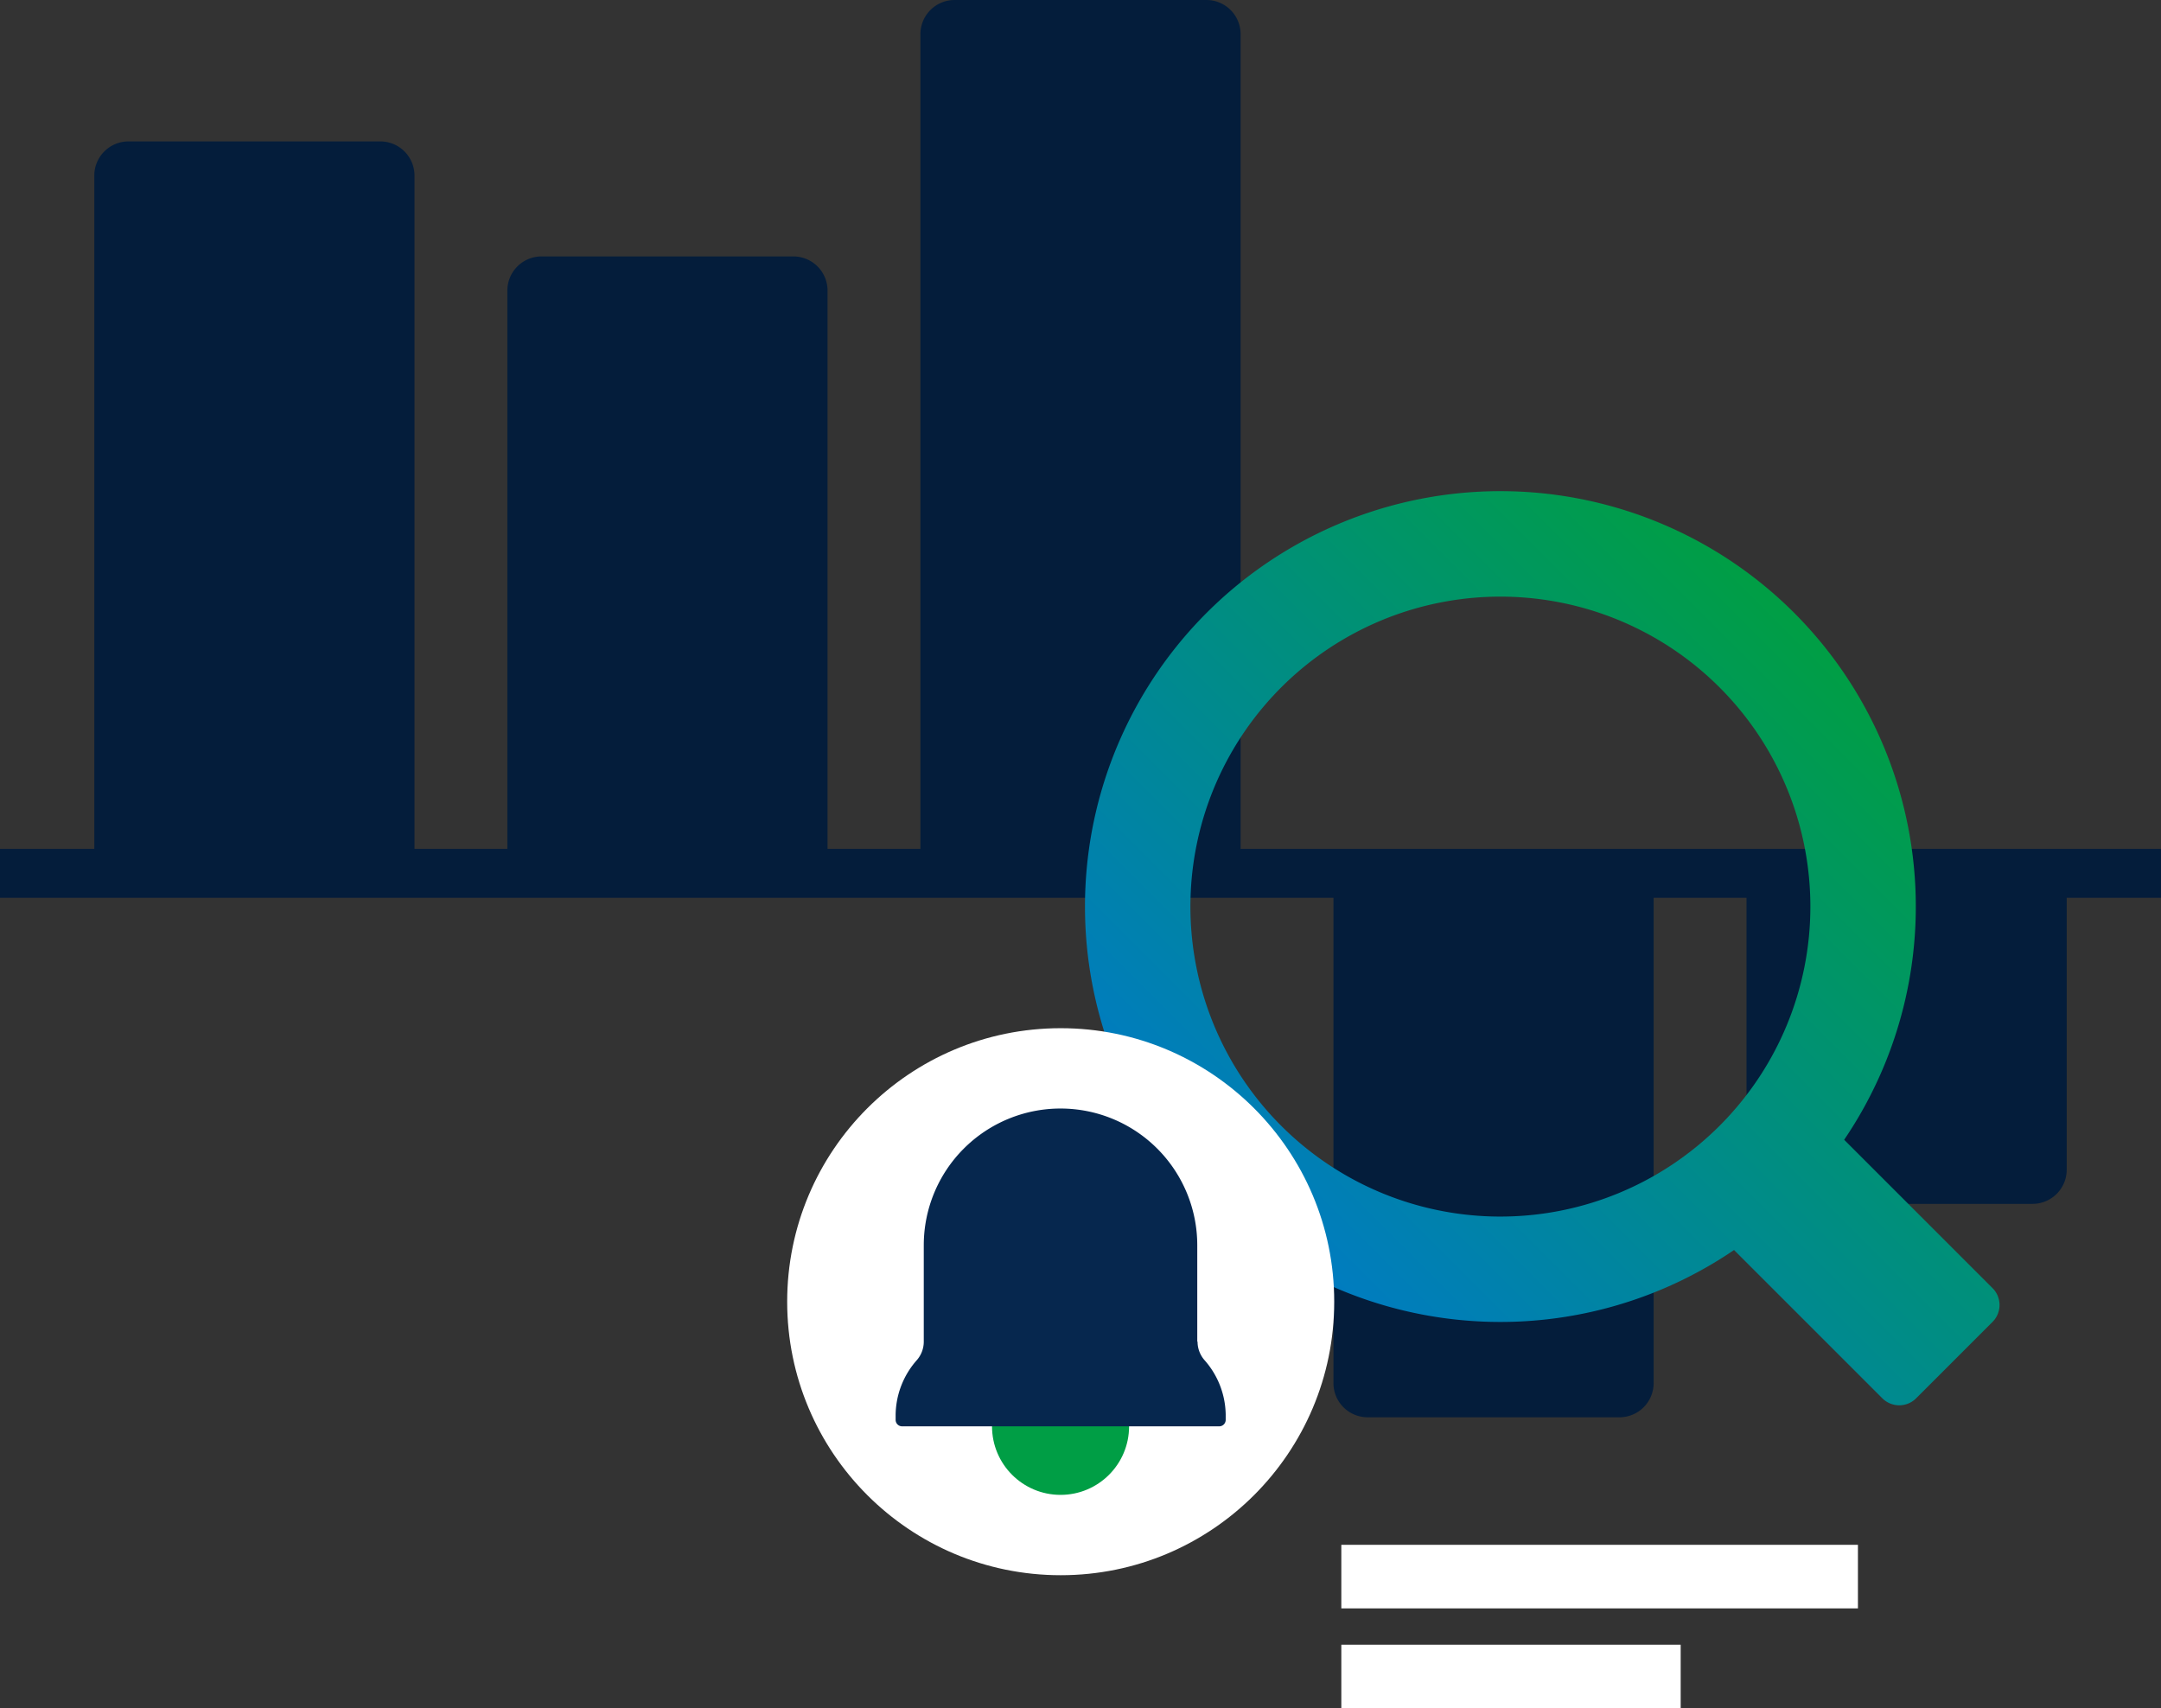
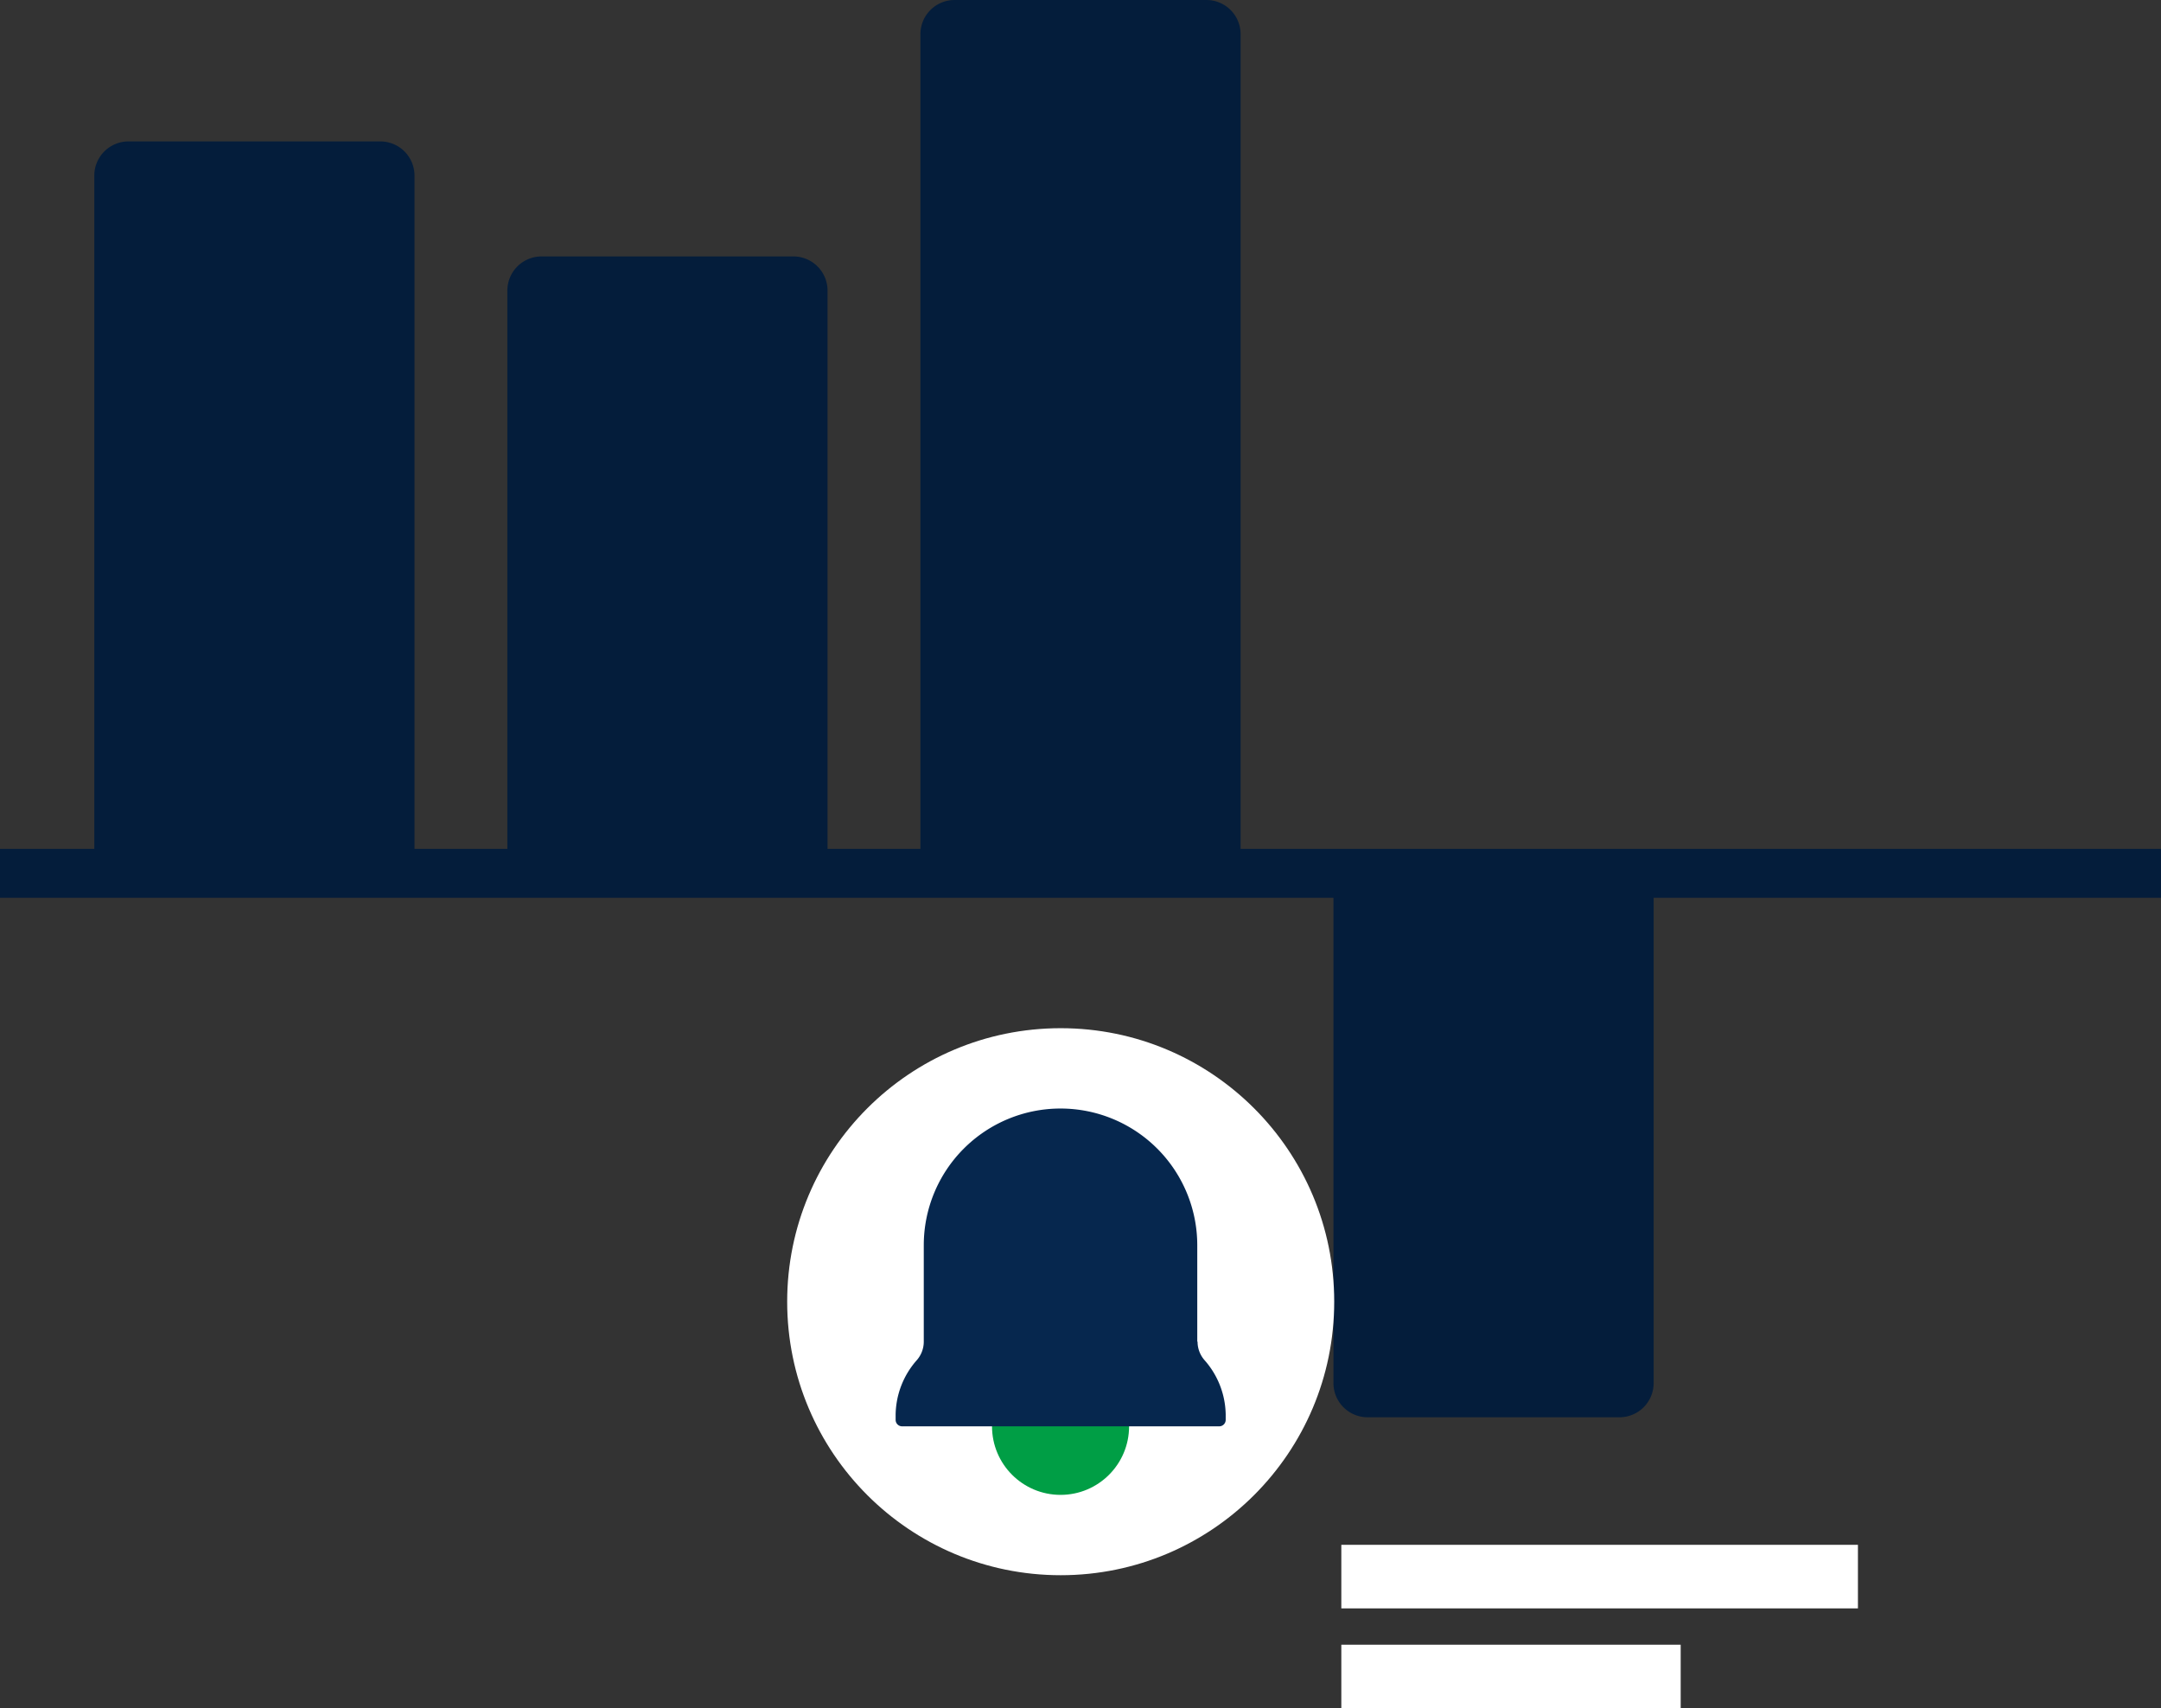
<svg xmlns="http://www.w3.org/2000/svg" width="284.364" height="224.797" viewBox="0 0 284.364 224.797">
  <rect x="0" y="0" width="284.364" height="224.797" fill="#333333" stroke="none" />
  <defs>
    <style>.a{fill:#041d3b;}.b{fill:none;stroke:#041d3b;stroke-miterlimit:10;stroke-width:6.438px;}.c{fill:#fff;}.d{fill:url(#a);}.e{fill:#009e45;}.f{fill:#06274e;}</style>
    <linearGradient id="a" x1="0.221" y1="0.863" x2="0.858" y2="0.226" gradientUnits="objectBoundingBox">
      <stop offset="0" stop-color="#007bc4" />
      <stop offset="1" stop-color="#009e45" />
    </linearGradient>
  </defs>
  <g transform="translate(-1190.074 -2191.734)">
    <path class="a" d="M4.5,0H37.635a4.5,4.5,0,0,1,4.5,4.5V94.542a0,0,0,0,1,0,0H0a0,0,0,0,1,0,0V4.5A4.5,4.5,0,0,1,4.5,0Z" transform="translate(1202.483 2210.344)" />
    <path class="a" d="M4.5,0H37.635a4.5,4.5,0,0,1,4.5,4.5v74.91a0,0,0,0,1,0,0H0a0,0,0,0,1,0,0V4.5A4.5,4.5,0,0,1,4.5,0Z" transform="translate(1256.836 2225.478)" />
    <path class="a" d="M4.5,0H37.635a4.5,4.5,0,0,1,4.5,4.5V113.152a0,0,0,0,1,0,0H0a0,0,0,0,1,0,0V4.5A4.5,4.5,0,0,1,4.5,0Z" transform="translate(1311.19 2191.734)" />
    <path class="a" d="M4.5,0H37.635a4.5,4.5,0,0,1,4.5,4.5V70.024a0,0,0,0,1,0,0H0a0,0,0,0,1,0,0V4.5A4.5,4.5,0,0,1,4.5,0Z" transform="translate(1407.676 2378.239) rotate(180)" />
-     <path class="a" d="M4.5,0H37.635a4.5,4.5,0,0,1,4.5,4.5V41.877a0,0,0,0,1,0,0H0a0,0,0,0,1,0,0V4.5A4.5,4.5,0,0,1,4.5,0Z" transform="translate(1462.03 2350.156) rotate(180)" />
    <line class="b" x2="284.364" transform="translate(1190.074 2306.659)" />
    <rect class="c" width="44.656" height="8.365" transform="translate(1366.578 2408.166)" />
    <rect class="c" width="67.98" height="8.365" transform="translate(1366.578 2395.021)" />
-     <path class="d" d="M1447.723,2359.18l-19.521-19.52a54.664,54.664,0,1,0-14.491,14.51l19.512,19.511a3.146,3.146,0,0,0,4.45,0l10.051-10.05A3.147,3.147,0,0,0,1447.723,2359.18Zm-64.758-9.411a40.79,40.79,0,1,1,40.789-40.79A40.79,40.79,0,0,1,1382.965,2349.768Z" transform="translate(4.545 2.058)" />
    <circle class="c" cx="35.992" cy="35.992" r="35.992" transform="translate(1293.658 2327.037)" />
    <circle class="e" cx="9.018" cy="9.018" r="9.018" transform="translate(1320.613 2370.413)" />
    <path class="f" d="M1344.8,2366.049a3.689,3.689,0,0,1-.891-2.41h-.039v-12.679a17.994,17.994,0,0,0-17.994-17.994h0a17.994,17.994,0,0,0-17.995,17.994v12.679a3.689,3.689,0,0,1-.891,2.41,11.061,11.061,0,0,0-2.812,7.171v.715a.853.853,0,0,0,.853.852h41.728a.852.852,0,0,0,.852-.852v-.715A11.056,11.056,0,0,0,1344.8,2366.049Z" transform="translate(3.751 4.643)" />
  </g>
</svg>